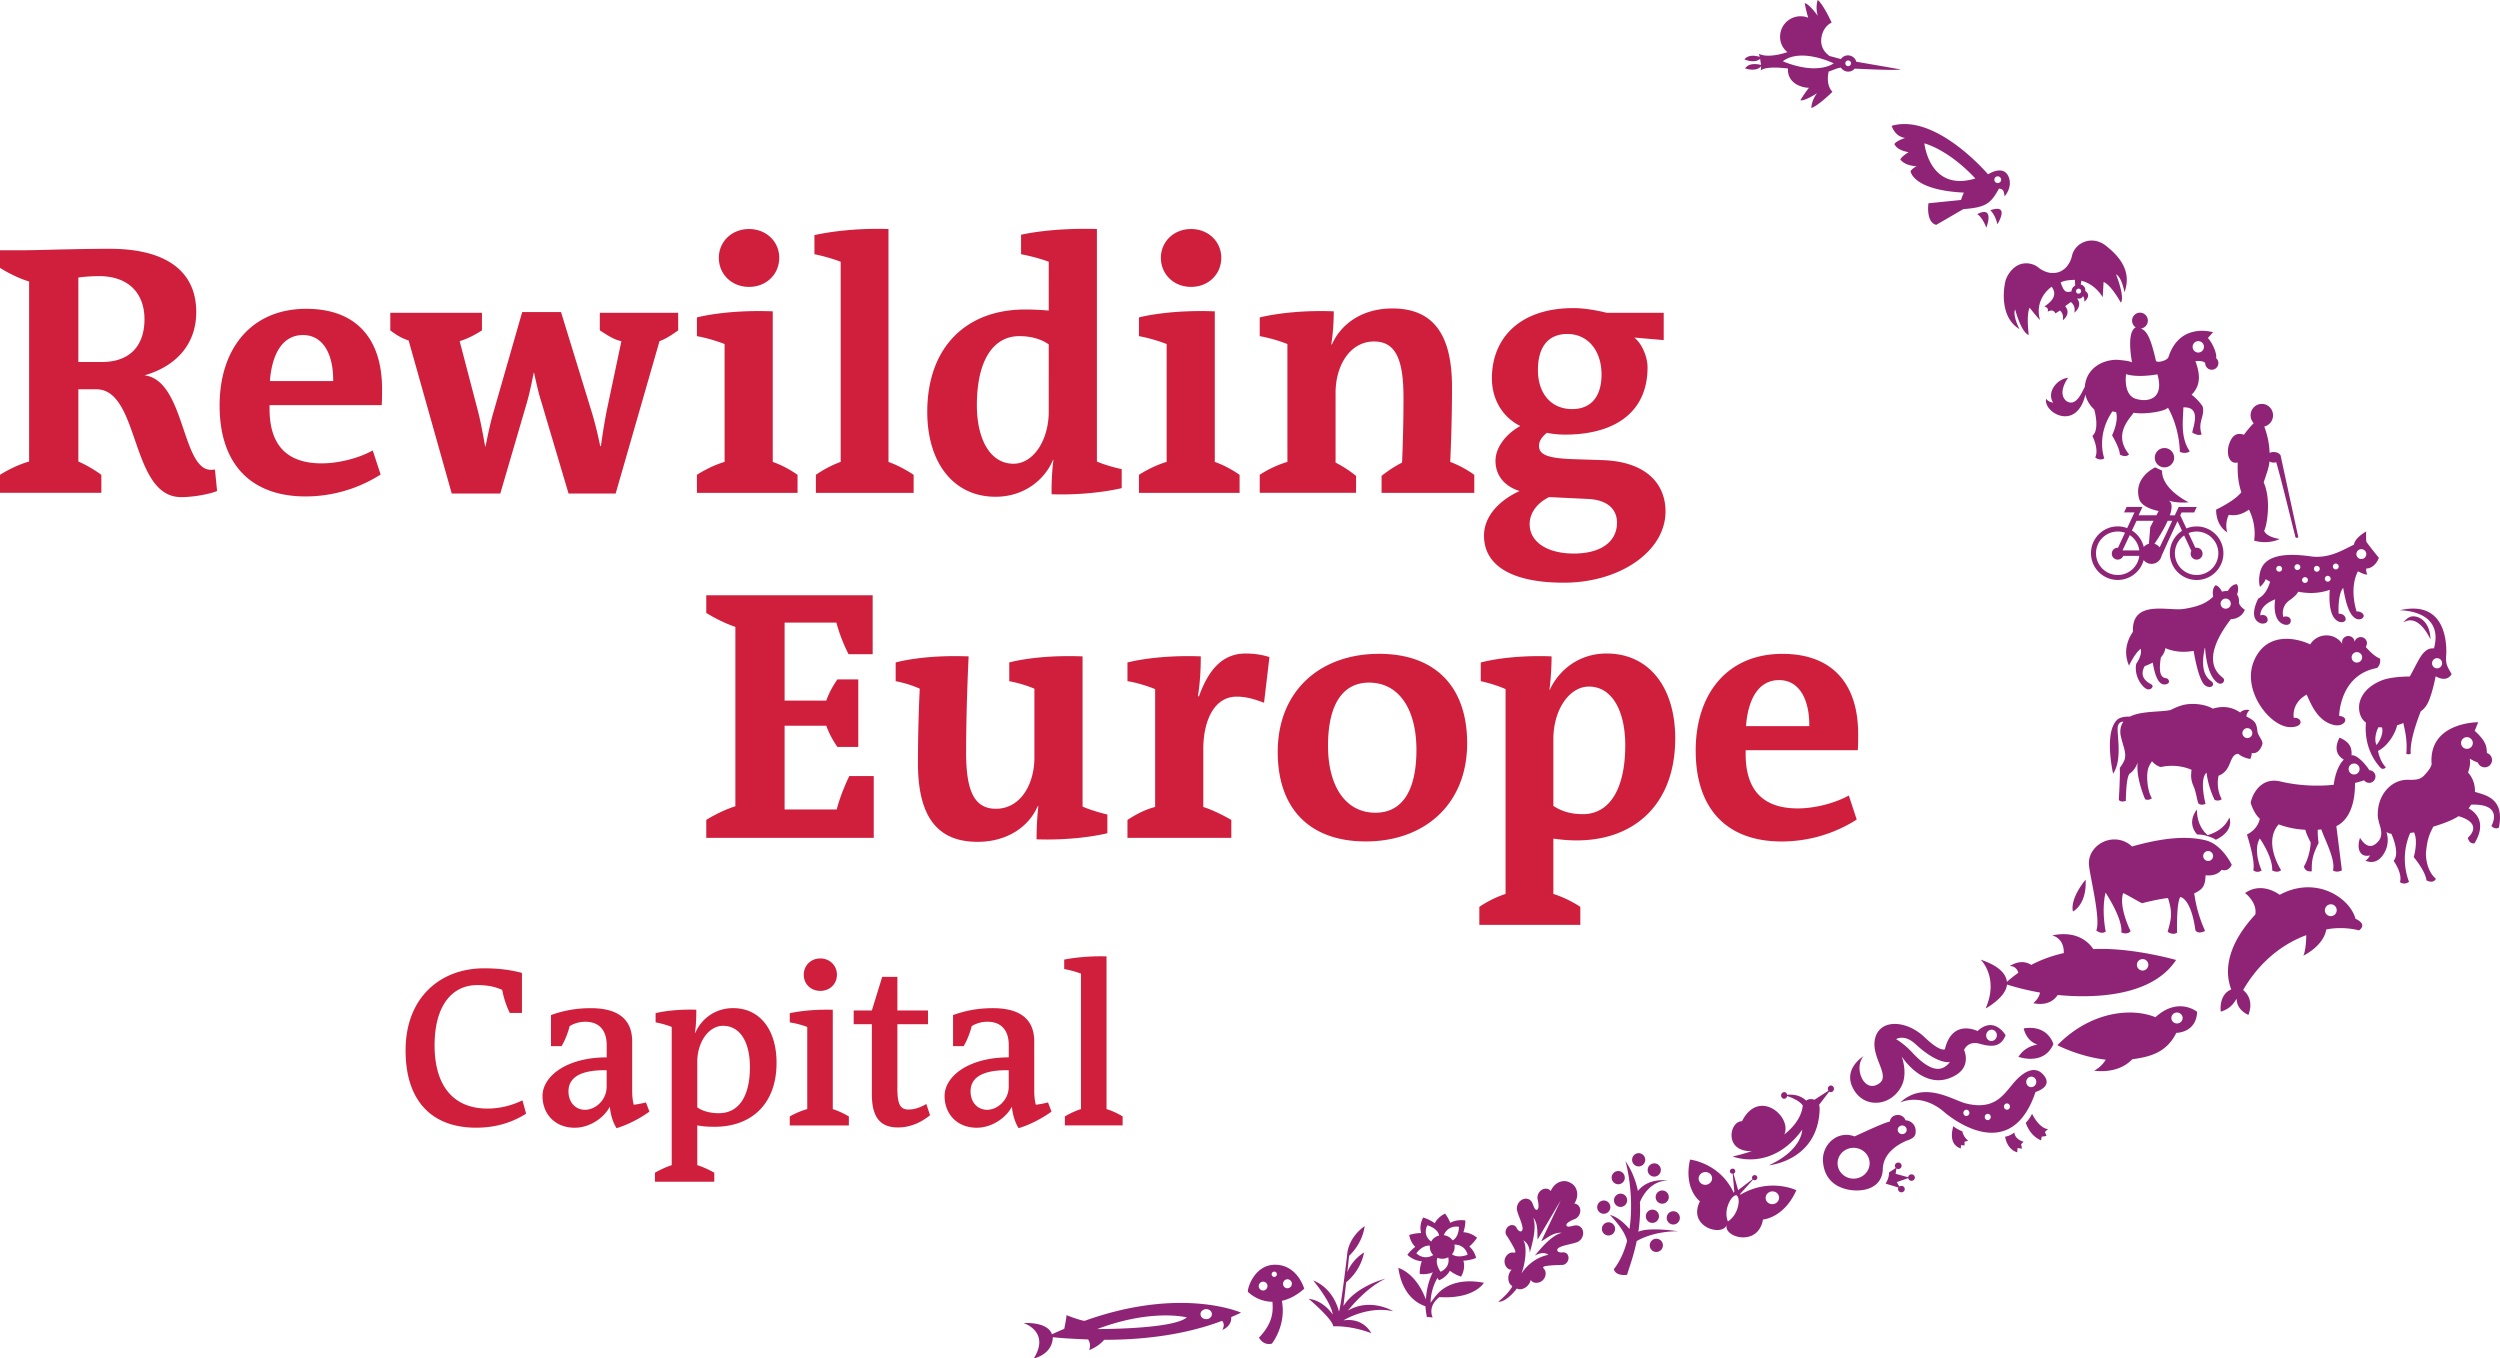
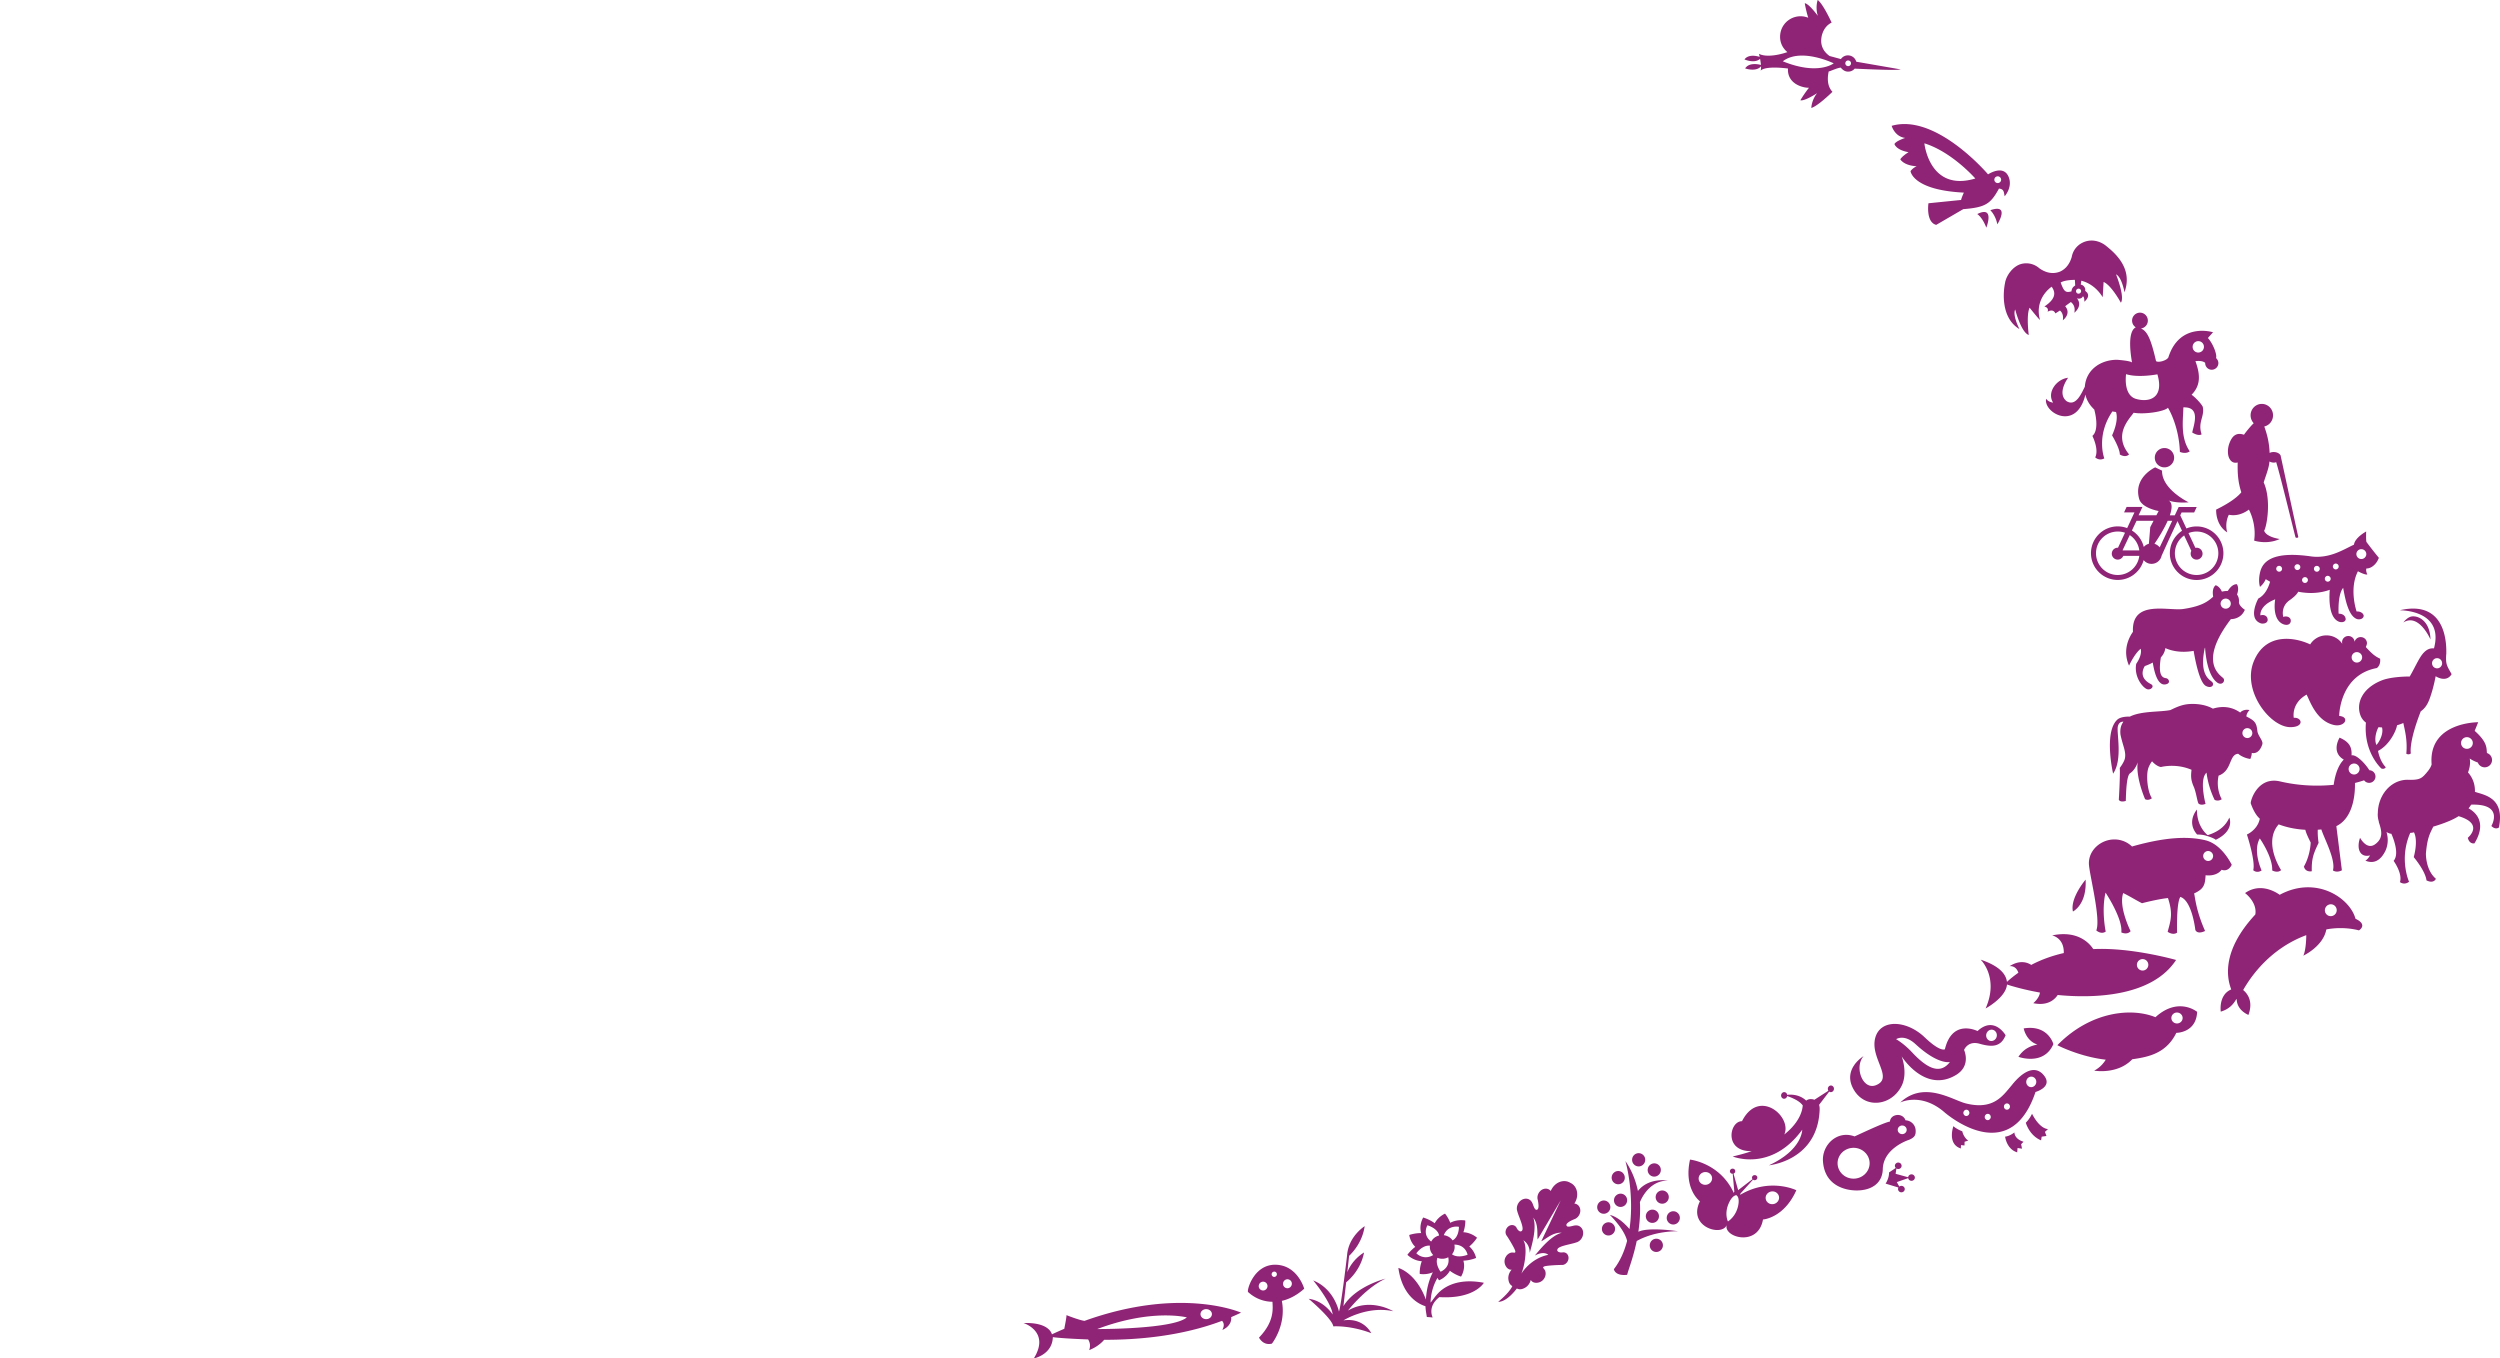
<svg xmlns="http://www.w3.org/2000/svg" viewBox="0 0 626.01 340.16">
-   <path d="M54.36 122.95c-1.44.63-5.49 1.53-9 1.53-12.78 0-10.26-27-21.24-27h-4.5v18.09c3.15 1.35 5.76 3.33 5.76 3.33v4.5H0v-4.5s3.42-2.25 7.29-3.33V70.49C3.42 69.32 0 67.07 0 67.07v-4.41h6.66c2.25 0 12.33-.36 20.88-.36 13.5 0 21.6 5.22 21.6 15.84 0 8.28-5.31 13.68-12.96 15.84 10.17 1.26 9.27 23.67 16.65 23.67.45 0 .99-.09.99-.09l.54 5.39zM24.75 69.14c-1.62 0-4.14.18-5.13.36v21.15h5.85c7.38 0 10.71-4.41 10.71-10.71 0-6.21-3.69-10.8-11.43-10.8zm70.83 32.31H67.5v.99c0 9.36 4.68 13.59 13.05 13.59 4.32 0 9.45-1.35 12.78-3.24l1.98 6.03a35.009 35.009 0 0 1-18.81 5.49c-13.32 0-21.51-7.74-21.51-22.77 0-14.31 8.01-24.21 21.69-24.21 12.78 0 18.99 7.74 18.99 20.07 0 1.26 0 2.88-.09 4.05zM75.87 83.9c-5.4 0-7.83 5.22-8.28 11.52h15.84c.09-6.39-2.34-11.52-7.56-11.52zm93.95-1.17c-1.53 1.08-2.97 2.07-4.68 2.7l-10.98 38.16h-11.79l-6.84-23.04c-.72-2.25-1.26-4.77-1.8-7.2h-.09c-.45 2.25-.99 4.95-1.71 7.47l-6.66 22.77h-12.15l-10.8-38.34c-1.71-.54-3.06-1.35-4.59-2.52v-4.41h22.95v4.41c-1.53.99-3.51 2.07-5.58 2.7l4.59 17.55c.63 2.43 1.17 5.4 1.8 8.82h.09c.63-3.15 1.26-6.21 2.16-9.18l7.02-24.48h9.72l7.38 24.03c.99 3.15 1.8 6.39 2.43 9.54h.18c.45-3.24.9-6.03 1.44-8.82l3.69-17.46c-1.89-.36-3.69-1.62-5.4-2.7v-4.41h19.62v4.41zm4.69 40.67v-4.5s3.24-2.16 6.93-3.24V86.15s-3.06-1.26-6.93-1.98v-4.68s7.11-1.98 18.99-1.53v37.71c3.42 1.17 6.21 3.24 6.21 3.24v4.5h-25.2zm13.05-51.56c-4.32 0-7.56-3.15-7.56-7.29 0-4.05 3.24-7.2 7.56-7.2 4.32 0 7.56 3.15 7.56 7.2 0 4.14-3.24 7.29-7.56 7.29zm16.74 51.56v-4.5s2.7-1.98 6.21-3.24V65.54s-2.7-1.08-6.57-1.89v-4.77s7.65-1.89 18.54-1.53v58.32c3.51 1.26 6.3 3.24 6.3 3.24v4.5H204.3zm76.58-1.17s-7.47 1.89-17.55 1.53c-.09-4.95.45-8.55.45-8.55l-.09-.09c-2.07 5.04-7.29 9.27-14.4 9.27-10.62 0-17.1-8.64-17.1-21.24 0-16.29 9.81-25.65 24.48-25.65 3.15 0 5.94.27 5.94.27V65.54s-2.79-1.08-6.93-1.89v-4.86s7.2-1.8 18.99-1.44v58.23s2.7 1.17 6.21 1.89v4.76zm-18.27-35.99c-1.8-1.26-4.23-2.07-7.38-2.07-6.48 0-10.62 6.03-10.62 17.28 0 8.55 3.33 14.67 9.18 14.67 4.86 0 8.82-5.67 8.82-13.14V86.24zm22.59 37.16v-4.5s3.24-2.16 6.93-3.24V86.15s-3.06-1.26-6.93-1.98v-4.68s7.11-1.98 18.99-1.53v37.71c3.42 1.17 6.21 3.24 6.21 3.24v4.5h-25.2zm13.05-51.56c-4.32 0-7.56-3.15-7.56-7.29 0-4.05 3.24-7.2 7.56-7.2s7.56 3.15 7.56 7.2c0 4.14-3.24 7.29-7.56 7.29zm47.7 51.56v-4.23s2.25-1.89 5.13-3.33c0 0 .36-7.47.36-16.2 0-9.36-1.8-14.13-7.38-14.13-6.03 0-9.63 6.03-9.63 12.87v17.46c2.88 1.44 5.13 3.33 5.13 3.33v4.23h-24.12v-4.5s2.97-2.07 6.93-3.24V86.15s-2.97-1.26-6.93-1.98v-4.68s7.38-1.98 18.54-1.53c0 4.77-.63 8.28-.63 8.28h.18c2.07-4.77 7.2-9 15.12-9 10.17 0 14.94 6.39 14.94 19.71 0 9.9-.45 18.72-.45 18.72 3.42 1.26 6.03 3.24 6.03 3.24v4.5h-23.22zm63.27-38.87c1.89 1.44 3.33 4.77 3.33 7.47 0 11.16-8.1 16.83-20.7 16.83-1.44 0-3.24-.18-4.5-.45-1.26.99-1.98 2.07-1.98 3.24 0 2.07 1.8 3.06 7.83 3.33l8.1.27c10.62.36 15.75 5.67 15.75 12.87 0 9.9-11.34 17.82-25.47 17.82-12.78 0-19.98-4.14-19.98-11.79 0-4.95 3.96-8.91 8.91-11.16-3.96-1.26-6.03-4.05-6.03-7.56s2.79-6.84 6.21-8.73c-4.05-1.98-7.11-6.21-7.11-11.97 0-9.9 6.84-17.55 20.43-17.55 3.87 0 8.28 1.17 8.28 1.17h14.31v6.84l-7.38-.63zm-11.79 40.4l-7.47-.36c-1.53-.09-2.07-.09-2.07-.09-2.97 1.44-4.86 3.96-4.86 6.75 0 4.5 4.41 7.38 11.07 7.38s10.8-2.88 10.8-7.74c0-3.33-2.34-5.76-7.47-5.94zm-4.95-41.3c-5.22 0-7.38 3.78-7.38 9 0 6.03 3.42 9.81 8.55 9.81 5.13 0 7.38-3.6 7.38-8.64 0-6.12-3.51-10.17-8.55-10.17zM176.85 209.81v-4.5s3.33-2.16 7.29-3.42v-44.91c-3.96-1.35-7.29-3.51-7.29-3.51v-4.41h41.67v14.76h-6.03s-1.89-3.51-3.06-7.92h-12.96v19.53h10.44c.99-2.88 2.79-5.31 2.79-5.31h5.22v16.92h-5.22s-1.8-2.43-2.79-5.31h-10.44v20.97h13.05c1.08-4.23 3.15-8.37 3.15-8.37h6.12v15.48h-41.94zm100.44-1.17s-7.2 1.89-17.73 1.53c0-4.86.45-8.28.45-8.28h-.18c-2.25 5.22-7.74 8.91-15.03 8.91-10.17 0-14.94-6.39-14.94-19.71 0-10.26.45-18.63.45-18.63s-2.34-1.17-6.03-1.89v-4.68s6.66-1.98 18.27-1.53c0 0-.63 12.33-.63 24.12 0 9.27 1.89 14.04 7.47 14.04 6.03 0 9.63-5.94 9.63-12.87v-17.19s-2.52-1.17-6.3-1.89v-4.68s6.66-1.98 18.36-1.53v37.62s2.43 1.08 6.21 1.98v4.68zm39.23-32.67c-2.16-.81-4.32-1.53-6.84-1.53-5.76 0-8.37 6.21-8.37 13.14v14.49c2.52.81 4.95 2.07 7.02 3.24v4.5h-26.01v-4.5c2.07-1.35 4.41-2.61 6.93-3.24v-29.52c-2.07-.81-4.59-1.62-6.93-1.98v-4.68c4.95-1.26 12.24-1.8 18.36-1.53 0 3.33-.18 6.57-.72 9.99h.27c2.43-6.75 5.94-10.71 11.7-10.71 2.25 0 4.32.36 5.94.9l-1.35 11.43zM342 210.7c-13.86 0-22.05-8.01-22.05-22.41 0-15.39 10.71-24.57 25.38-24.57 13.86 0 22.05 8.01 22.05 22.41-.01 15.4-10.81 24.57-25.38 24.57zm.8-39.77c-6.3 0-10.26 5.04-10.26 15.84 0 9.99 4.32 16.74 11.88 16.74 6.39 0 10.26-5.04 10.26-15.75 0-10.08-4.31-16.83-11.88-16.83zm52.02 39.51c-2.25 0-3.87-.18-5.85-.45v13.86c3.78 1.17 6.75 3.24 6.75 3.24v4.5h-25.29v-4.5s2.88-2.07 6.57-3.24v-51.3s-2.52-1.17-6.21-1.98v-4.68c4.77-1.26 11.79-1.8 17.73-1.53 0 2.43-.18 5.76-.54 8.37h.09c2.43-5.22 7.56-9.09 14.22-9.09 10.71 0 17.19 8.55 17.19 21.24 0 16.56-10.26 25.56-24.66 25.56zm3.06-38.52c-4.95 0-8.91 5.85-8.91 13.14v16.74c1.89 1.26 4.23 2.07 7.38 2.07 6.48 0 10.62-5.94 10.62-17.28 0-8.46-3.24-14.67-9.09-14.67zm67.32 15.93h-28.08v.99c0 9.36 4.68 13.59 13.05 13.59 4.32 0 9.45-1.35 12.78-3.24l1.98 6.03a35.009 35.009 0 0 1-18.81 5.49c-13.32 0-21.51-7.74-21.51-22.77 0-14.31 8.01-24.21 21.69-24.21 12.78 0 18.99 7.74 18.99 20.07 0 1.26 0 2.88-.09 4.05zm-19.71-17.55c-5.4 0-7.83 5.22-8.28 11.52h15.84c.09-6.39-2.34-11.52-7.56-11.52zM131.74 278.87c-3.17 2.01-7.26 3.51-12.5 3.51-11.17 0-17.68-6.74-17.68-19.35 0-13.36 8.81-20.56 19.64-20.56 3.69 0 6.68.4 9.5 1.15v10.02h-3.05c-.86-1.73-1.55-3.86-1.9-5.76-1.73-.81-3.74-1.21-6.22-1.21-6.51 0-10.71 5.36-10.71 15.09s4.38 15.83 13.25 15.83c3.17 0 6.22-.81 8.75-2.07l.92 3.35zm30.88-.52s-3.63 2.76-8.23 4.15c-1.5-2.36-1.67-5.3-1.67-5.3h-.06c-1.61 2.94-5.18 5.19-8.75 5.19-4.9 0-8.06-3.4-8.06-7.95 0-4.95 6.05-9.67 16.07-9.67v-3.05c0-3.57-1.73-5.87-5.36-5.87-2.36 0-3.92 1.1-3.92 1.1-.75 2.99-2.02 5.01-2.02 5.01h-2.65v-7.78c2.88-1.04 6.05-1.73 9.96-1.73 6.68 0 10.37 2.65 10.37 8.35v12.33c0 2.36.4 3.51.4 3.51s1.38-.17 3.05-.58l.87 2.29zm-10.71-10.36c-7.66-.12-9.56 2.53-9.56 5.3 0 2.71 1.73 4.61 4.15 4.61 2.53 0 5.41-2.36 5.41-5.82v-4.09zm27.07 14.16c-1.67 0-2.88-.06-4.38-.35v9.96c2.36.75 4.26 1.9 4.26 1.9v2.25H164v-2.25s1.9-1.15 4.2-1.9v-34.61s-1.61-.69-4.03-1.15v-2.3c2.71-.69 6.85-.98 10.19-.86 0 1.73-.06 4.2-.35 5.7l.12.06c1.44-3.4 4.89-6.16 9.44-6.16 6.74 0 10.88 5.47 10.88 13.65.02 10.65-6.6 16.06-15.47 16.06zm2.07-25.28c-3.57 0-6.45 4.03-6.45 9.04v11.4c1.38.92 3.17 1.44 5.41 1.44 4.84 0 7.77-3.97 7.77-11.58.01-6.04-2.35-10.3-6.73-10.3zm16.71 24.94v-2.25s2.07-1.21 4.38-1.84v-20.56s-1.84-.75-4.38-1.15v-2.3s4.32-1.04 10.77-.86v24.88c2.19.69 4.03 1.84 4.03 1.84v2.25h-14.8zm7.66-33.69c-2.42 0-4.15-1.73-4.15-4.03S203 240 205.42 240c2.36 0 4.15 1.78 4.15 4.09s-1.79 4.03-4.15 4.03zm27.47 31.15c-2.3 1.84-5.01 3.05-8.01 3.05-4.32 0-6.56-2.36-6.56-8.29v-17.56h-4.55v-3.45h4.55l2.59-8.41h3.8v8.41h7.66v3.45h-7.66v16.12c0 3.86.69 5.24 2.76 5.24 1.5 0 2.88-.46 4.49-1.38l.93 2.82zm30.41-.92s-3.63 2.76-8.23 4.15c-1.5-2.36-1.67-5.3-1.67-5.3h-.06c-1.61 2.94-5.18 5.19-8.75 5.19-4.9 0-8.06-3.4-8.06-7.95 0-4.95 6.05-9.67 16.07-9.67v-3.05c0-3.57-1.73-5.87-5.36-5.87-2.36 0-3.92 1.1-3.92 1.1-.75 2.99-2.02 5.01-2.02 5.01h-2.65v-7.78c2.88-1.04 6.05-1.73 9.96-1.73 6.68 0 10.37 2.65 10.37 8.35v12.33c0 2.36.4 3.51.4 3.51s1.38-.17 3.05-.58l.87 2.29zm-10.71-10.36c-7.66-.12-9.56 2.53-9.56 5.3 0 2.71 1.73 4.61 4.15 4.61 2.53 0 5.41-2.36 5.41-5.82v-4.09zm14.06 13.82v-2.25s1.84-1.15 4.03-1.84V243.8s-1.73-.69-4.2-1.15v-2.36s4.49-.98 10.6-.81v38.24c2.25.69 4.03 1.84 4.03 1.84v2.25h-14.46z" fill="#D01F3C" />
  <path fill="#8F2476" d="M562.75 184.81c-.68 0-1.24-.55-1.24-1.24s.55-1.24 1.24-1.24 1.24.56 1.24 1.24c0 .69-.55 1.24-1.24 1.24m2.51-1.76c-.23-2.22-.77-2.61-2.75-3.64-.02-.43.31-1.17.78-1.58-.65-.24-1.8-.06-2.33.6-2.1-1.51-4.52-1.7-6.84-.98-.96-.54-2.69-1.21-5.21-1.18-2.21 0-3.71.7-5.43 1.53-2.5.53-7.29.18-10.17 1.65-.46-.04-2.3-.01-3.12.75-3.45 3.16-1.06 13.52-1.06 13.52 2.46-3.55.82-10.26 1.19-11.84.26-1.07.97-1.19 1.4-1.16-.6.79-.9 1.84-.74 3.24.61 2.94 1.47 4.24 1.09 6.04-.3 1.05-1.27 2.29-1.27 2.29.13 1.88-.24 7.98-.24 7.98.45.76 1.75.28 1.75.28.06-2.14.18-6.26 1.04-6.89 1.46-1 1.92-2.76 1.94-2.76-.52 3.83 1.85 9.22 1.85 9.22.87.46 1.7-.23 1.7-.23-1.22-1.96-1.49-6.15-.81-7.77.45-1.06.86-1.48.86-1.48 1.19 1.33 2.22 1.43 2.22 1.43 1.04-.26 4.27-.77 7.66.69-.19 1.62-.19 2.6.61 4.37.56 1.41.8 3.42 1.12 4.06 0 0 .54.62 1.78.1 0 0-1.64-6.08.24-7.81.41 3.09 1.34 5.38 2.02 6.8 0 0 .84.5 1.8-.15 0 0-1.54-2.52-.79-5.91 0 0 .79-.22 1.52-.95 1.66-1.62 1.46-4.39 3.39-4.52 1.28 1.1 3.02 1.3 3.02 1.3s.34-.63.38-1.51c1.57.34 2.36-1.28 2.62-2.12.33-.92-1.08-2.1-1.22-3.37m55.29-2.2s-12.51-.08-11.66 10.54c0 0-.08.73-1.24 2.08-1.11 1.29-1.59 1.87-4.37 1.8-.1 0-.19-.01-.29-.01-.04 0-.08-.01-.12-.01v.01h-.21c-4.12.14-7.17 3.92-7.24 8.31-.07.76.04 1.5.27 2.2-.02 0-.02.01-.05 0 .66 2.06 1.34 4.01-.9 5.64-2.11 1.54-3.77-1.62-3.77-1.62-.97 2.82.04 5.02 2.5 4.41-.61 1.08-1.17 1.3-1.17 1.3 1.99.87 3.85.11 5.11-2.65.61-1.51.63-3.04.18-4.51.38.23.78.4 1.22.44.83 1.88 1.91 5.26.56 6.78 0 0 2.29 3.13 1.59 5.32 0 0 1.03.86 2.28-.08 0 0-2.58-5.7.3-12.25.11 0 .38.01.93-.14 1.12 2.25-.06 6.21-.06 6.21 3.18 3.92 3.18 5.82 3.18 5.82 1.86.94 2.37-.39 2.37-.39-2.62-2.23-2.5-6.33-2.5-6.33.34-4.01 1.03-5.03 1.84-6.73 2.06-.61 4.69-1.53 6.34-2.62 6.56 1.96 2.31 5.41 2.31 5.41.39 1.69 1.66 1.4 1.66 1.4 3.39-5.53-.13-8.05-1.48-8.77.25-.28.46-.6.66-.92 8.39-.29 5.06 5.34 5.06 5.34 1.07 1.07 1.88.38 1.88.38 1.57-7.57-3.8-8.16-6-8.93.01-.18.01-.37 0-.55-.06-1.66-.7-3.16-1.73-4.3.32-.83.68-2.15.43-3.48 0 0 .92.61 2.03.99.27.72.97 1.23 1.79 1.2a1.834 1.834 0 0 0 .49-3.58c-.13-1.25.14-2.7-3.07-5.55l.88-2.16zM619.2 186c.03.81-.61 1.49-1.42 1.51-.81.03-1.49-.6-1.52-1.41-.03-.81.61-1.49 1.42-1.51.81-.03 1.49.61 1.52 1.41m-69.03 67.37s-4.68-3.89-10.44 1.34c-6.02-2.45-16.25-1.47-24.56 7.01 0 0 5.49 2.87 12.12 3.63-.48.79-1.4 1.97-2.9 2.74 0 0 5.8 1.07 9.55-2.85 4.2-.58 8.53-1.54 11.02-6.61-.02 0 4.99.05 5.21-5.26m-3.63 1.54c0 .76-.63 1.37-1.41 1.37-.78 0-1.41-.61-1.41-1.37 0-.75.63-1.37 1.41-1.37.78.01 1.41.62 1.41 1.37m-32.37 6.55s-.02 0-.04-.01c.01 0 .03-.01.04-.01 0 0-1.27-4.92-7.43-3.92 0 0 .57 3.13 3.44 4.03-1.75.36-3.4 1.05-4.76 3.08 0 0 6.33 2.36 8.75-3.17m75.65-31.4c-1.35-5.14-9.79-10.94-18.97-6-1.37-.96-5.04-2.98-8.68-.43 0 0 3.09 2.27 2.57 5.37-7.98 8.6-7.39 15.22-6.03 18.76-3.25 1.38-2.62 5.56-2.62 5.56 2.08-.6 3.24-1.92 3.89-3.16.04.05.07.1.1.14.13 2.78 2.94 3.84 2.94 3.84 1.25-3.43-.26-5.36-1.32-6.23 2.14-3.77 7.01-10.47 15.8-13.74 0 .43-.04 3.62-.73 5.13 0 0 4.97-2.31 5.75-6.56 1.61-.33 4.77-.64 8.17.23.02 0 2.34-1.4-.87-2.91m-4.84-1.5c-.35.74-1.24 1.06-1.98.71a1.475 1.475 0 0 1-.69-1.98c.35-.74 1.24-1.06 1.98-.71.73.35 1.04 1.24.69 1.98m-40.08 11.82s-11.17-3.2-20.73-2.72c-.91-1.41-3.83-4.78-10.31-3.43 0 0 3.03.57 2.92 4.42-2.75.63-5.51 1.58-8.15 2.97-.8-.53-2.73-1.4-5.43.32 0 0 1.58-.29 2.21 1.64-.98.69-1.94 1.45-2.86 2.28-.23-1.79-1.62-3.88-6.59-5.56 0 0 4.67 4.43 1.25 12.22 0 0 5.08-2.72 5.35-5.99 1.2.39 4.26 1.31 8.25 2.01-.16 1.45-1.67 2.66-1.67 2.66 3.89.82 5.56-1.2 6.12-2.05 8.98.88 23.61.47 29.64-8.77m-6.95 1.22a1.43 1.43 0 1 1-2.86 0c0-.79.64-1.44 1.43-1.44.79 0 1.43.64 1.43 1.44M527.63 61.78c-1.78-1.56-4.12-2.02-6.16-1.01a4.93 4.93 0 0 0-2.7 3.58c-.67 2.29-1.98 3.23-2.92 3.66-.82.32-2.74.9-5.2-.84-1.13-1-2.72-1.47-4.33-1.12-2.22.48-3.96 2.96-4.24 4.76-.54 2.54-.97 8.86 3.6 11.6 0 0-1.79-3.43-1.07-4.91 0 0 1.47 5.74 3.4 6.38 0 0-.67-5.07.22-6.82 0 0 2.69 3.38 2.58 3-.97-3.46.49-6.47 2.93-8.27 1.03 1.4 1.12 3.03-1.83 4.97 0 0 1.22.17.82 1.31 0 0 1.36-.92 1.96.41l1.12-.72c.29.19.99.94.73 2.44 0 0 2.22-1.58.59-3.53.77-.56.94-.72 1.44-1.04.41.36 1.18 1.07.85 2.68 0 0 2.24-1.68.64-3.64.39.24 1.32.12 1.51-.49.31.23.37.7.36 1.37 0 0 1.97-1.51.22-2.7.01-.06.01-.11.02-.17.03-.7-.46-1.3-1.14-1.42l.15-.97c2 .52 3.92 1.83 5.35 4.13l.22-3.81c1.91.75 4.33 5.19 4.33 5.19 1.05-1.51-1.22-7.1-1.22-7.1 1.48.71 2.12 4.49 2.12 4.49 1.84-5.08-1.03-8.75-4.35-11.41m-8.07 8.3l.08 1.42c-.48.26-.88.73-.93 1.46-1.5.41-1.88.04-2.71-2.21.01-.01.87-.65 3.56-.67m1.55 2.69c.07.34-.15.67-.5.75a.623.623 0 0 1-.75-.48c-.07-.34.15-.67.49-.75.35-.07.69.14.76.48m74.57 66.91s-1.54-1.85-3.11-3.97c-.15-.51-.07-2.62-.07-2.62s-2.8 1.49-3.06 3.3c-2.59 1.19-5.94 3.46-10.51 2.97-6.88-1.01-11.85-.29-12.93 3.7-.31 1.13-.47 2.66-.09 3.89 0 0 .92-.67 1.44-1.92.32.19.68.41 1.09.64-.4 1.42-1.25 3.32-2.95 4.21 0 0-2.71 4.91.51 6.16.26.18 1.74.26 1.84-.78-.02-1.13-1.02-1.44-1.82-1.16 0 0-.41-2.42 3.71-4.03 0 0-.85 4.43 1.52 5.98.81.53 2.1.71 2.36-.41.17-1.12-1.05-1.49-1.86-1.16 0 0-.77-2.51 1.55-4.16 1.17-.83 1.85-1.49 2.18-2.15 2.47.48 5.2.49 7.9-.48-.2 2.65-.15 7.08 2.35 8 .69.25 1.6.06 1.64-.64-.12-1.48-1.77-1.38-1.77-1.38s-.3-4.76 1.14-6.47c.57 3.17 1.36 7 3.41 7.8.79.25 1.71-.07 1.73-.83-.1-.72-1.04-1.14-1.77-1.04 0 0-1.97-5.63.33-10.08 0 0 1.64.92 2.35.81 0 0-.45-.88-.23-1.51 1.15.04 2.52-1.01 3.12-2.67m-24.24 2.8a.72.72 0 0 1-.78.67.729.729 0 0 1-.68-.78c.03-.4.38-.71.78-.68.4.04.7.39.68.79m4.57-.42c-.03.4-.38.71-.78.68a.736.736 0 0 1-.68-.78c.03-.4.38-.7.78-.67.41.02.71.37.68.77m1.9 3.23c-.03.4-.38.71-.78.68a.736.736 0 0 1-.68-.78c.03-.4.38-.7.78-.67.4.02.71.37.68.77m2.97-2.81c-.03.4-.38.71-.78.68a.736.736 0 0 1-.68-.78c.03-.41.38-.71.78-.68.41.04.71.39.68.78m2.73 2.5c-.03.4-.38.7-.78.67a.736.736 0 0 1-.68-.78c.03-.4.38-.71.78-.68.41.04.71.39.68.79m2.01-3.08c-.03.4-.38.7-.78.68a.736.736 0 0 1-.68-.78c.03-.4.38-.71.78-.68.4.03.7.38.68.78m6.91-3.06a1.243 1.243 0 0 1-2.48-.17c.05-.68.64-1.2 1.33-1.15.68.04 1.2.64 1.15 1.32m11.42 15.52c-1.17.15-2.14 1.51-2.14 1.51 3.91-2.44 6.79 4.25 6.79 4.25-.11-4.55-2.92-5.98-4.65-5.76m8.61 9.41c.01-1.18.66-13.83-11.69-10.95 0 0 11.22-.21 8.61 9.53-.95-.05-1.59.2-2.26.79-1.32 1.15-2.23 3.54-3.81 6.26-1.76 0-4.98.18-6.97.96-5.03 1.98-6.56 5.87-5.31 8.92.28.67.73 1.23 1.31 1.66-.64 7.48 3.85 11.48 3.85 11.48.77.33 1.12-.3 1.12-.3-1.54-1.57-1.94-4.09-1.94-4.09 2.83-1.42 4.55-5.03 4.76-6.42.58-.17 1-.31 1.58-.57.26 1.44 1.09 4.13.74 7.69 0 0 .59.4 1.14-.08 0 0-.64-2.51 2.48-10.53 1.48-1.01 2.08-2.63 2.52-4.02.73-2.14 1.21-4.77 1.21-4.77s2.63 1.77 4-.52c-1.15-2.06-1.54-2.43-1.35-4.97v-.07m-17.48 22.78c-.68-1.57.09-3.76.53-4.46.28.03.57.05.87.06.43 1.63-.69 3.66-1.4 4.4m16.45-20.47c0 .71-.56 1.28-1.26 1.28s-1.26-.57-1.26-1.28c0-.7.56-1.27 1.26-1.27.69-.01 1.26.56 1.26 1.27m-53.29 38.65c-1.23 2.88-3.96 3.95-5.43 4.4-.99-.85-2.7-2.83-2.67-6.41 0 0-2.74 3.04.03 6.24 1.08.04 1.45.08 2.24.29 0 0-.01.01-.02.01.96.25 2.14.72 2.46 1.03 4.87-2.34 3.39-5.56 3.39-5.56m-6.01 5.67c-4.19-.99-9.73-.87-18.29 1.55l-.03.05a6.337 6.337 0 0 0-4.32-1.8c-3.53-.06-6.74 2.77-6.5 6.31.19 2.76 3.01 13.63 1.84 16.47 0 0 1.2 1.11 2.36.29 0 0-1.12-5.25-.04-9.75 0 0 4.34 6.48 3.95 9.96 0 0 1.46.72 2.32-.31 0 0-3.07-6.12-1.85-9.54 1.55.74 3.04 1.69 4.7 2.54 3.96-1.01 6.13-1.27 6.51-1.29 1.27 3.88.73 5.47-.08 8.44 0 0 1.29.97 2.36.22 0 0-.22-7.43.82-8.95 2.95.93 3.75 8.27 3.75 8.27.59 1.25 2.44.26 2.44.26-2.35-5.3-2.48-8.5-2.75-9.4 2.54-1.15 2.75-2.29 2.88-4.55 1 .11 2.88.09 4.02-1.38 0 0 1.56.73 2.53-1.24-.02 0-2.4-5.16-6.62-6.15m.73 2.7c.68.02 1.23.58 1.22 1.27-.01.69-.57 1.24-1.26 1.22-.68-.01-1.23-.58-1.22-1.27.01-.68.57-1.23 1.26-1.22m-30.71 7.17s-3.94 4.62-3.17 7.97c0 0 3.52-1.69 3.17-7.97m62.79-13.4c4.58-2.23 4.71-8.95 4.66-10.81.8-.2 1.59-.43 2.29-.67.29.39.75.64 1.27.64.87 0 1.58-.71 1.58-1.58 0-.86-.68-1.56-1.53-1.58-1.05-1.69-3.22-3.97-4.46-3.73.08-1.84-.32-3.26-2.99-4.43 0 0-2.27 3.59 1.05 5.5-1.77 1.74-2.36 4.97-2.53 6.31-3.52.35-8.26.36-13.42-.85-5.65-1.32-7.46 4.87-7.35 5.48 0 0 .84 2.65 2.26 3.84-.3 1.77-1.68 3.24-3.22 3.98 0 0 2.2 6.7 1.58 8.93 0 0 .87.87 2.1.07 0 0-2.29-4.92-.45-8.02 0 0 3.26 4.64 3.1 8.01 0 0 1.33.76 2.23-.08 0 0-4.59-6.92-.61-11.46 1.85.7 4.07 1.22 6.68 1.36.15.75.76 2.05 1.34 3.19-.2 3.64-1.7 6.01-1.7 6.01.39 1.55 1.97 1.18 1.97 1.18-.07-3.07.39-4.37 1.71-7.1-.21-1.34-.24-2.51-.21-3.29.29-.02.6-.04.9-.07.73 2.31 3.64 7.59 2.9 10.25 0 0 .87.7 2.24-.02m4.43-25.37c0 .76-.62 1.38-1.37 1.38-.76 0-1.37-.62-1.37-1.38 0-.76.61-1.37 1.37-1.37.75 0 1.37.61 1.37 1.37m-30.21-41.76s.17-1.1-.48-1.92c.22-.59.51-1.72-.03-2.58 0 0-1.12-.23-2.27 1.68a6.284 6.284 0 0 0-1.49.17c-.26-.59-.75-1.34-1.54-1.6 0 0-1.05.55-.64 2.87-1.18 1.03-2.6 2.35-7.47 3.07-3.77.56-13.02-2.43-12.62 5.72-.8 1.12-2.76 4.45-.98 8.47 0 0 1.35-3 2.92-4.22.44 1.66-1.12 3.76-1.12 3.76-.58 3.16 1.46 5.74 2.57 6.29.98.49 2.2-.66 1.07-1.23-3.41-1.73-1.53-4.42-1.49-4.5.77-.27 1.43-.56 1.99-.88.32 1.95 1.16 6.37 3.61 5.35.84-.35.35-1.29-.17-1.4-.77-.16-2.23-.19-1.41-5.24.85-.91 1.07-1.84 1.12-2.32 1.62.71 3.99 1.24 7.09.69.28 1.73 1.39 7.9 3.06 8.78 1.36.72 2.13-.17 1.67-.86-.44-.68-3.47-1.46-1.94-8.66.02-.01.05-.02.07-.03.11 1.75.63 6.86 2.97 8.65 1.22.94 2.12-.26 1.66-.95-.46-.7-6.72-3.68 1.83-14.88 0 0 2.47.13 3.5-2.33.01-.02-1.43-.88-1.48-1.9m-2.04.3c.03.7-.51 1.29-1.22 1.32-.71.03-1.3-.51-1.33-1.21-.03-.7.52-1.29 1.22-1.32.71-.03 1.3.51 1.33 1.21m37.39 13.84c-1.15-.55-1.84-1.01-3.58-2.92.1-.2.29-.7.29-.94 0-.86-.7-1.55-1.57-1.55-.74 0-1.37.51-1.53 1.2a1.56 1.56 0 0 0-1.57-1.47c-.87 0-1.57.69-1.57 1.55v.02c.01.14.03.27.06.39a4.751 4.751 0 0 0-3.97-2.12c-1.72 0-3.23.91-4.07 2.26-3.46-1.66-11.06-3.28-14.13 4.26-2.98 7.34 4.08 16.42 9.12 16.46 3.64.03 2.99-2.52.9-2.34 0 0-.73-3.6 3.22-5.81.9 1.81 2.47 6.5 6.67 7.57 2.89.74 4.29-1.98 1.48-2.23 0 0 .04-10.24 9.43-11.99 0 0 1.03-.66.82-2.34m-4.5-.34c0 .72-.59 1.31-1.32 1.31a1.31 1.31 0 1 1 0-2.62c.73.01 1.32.59 1.32 1.31M502.93 44.2c-1.35-3.06-5.11-.54-5.11-.54s-13.04-15.39-24.14-12.15c0 0 .73 2.68 3.38 3.03 0 0-2.28.74-2.68 1.52 0 0 .34 1.48 3.53 2.05 0 0-1.48.87-2.07 1.78 0 0 .83 1.56 4.11 1.74 0 0-.89.35-1.55 1.22 0 0 .48 4.75 13.36 5.38 0 0-.59 1.27-.69 1.84l-8.18.83s-.7 4.71 1.94 5.41l6.78-3.94c5.57-.44 6.83-1.3 8.94-5.15 1.31.14 1.19.88 1.42 1.93-.01.01 2.12-2.3.96-4.95m-8.3.5c-11.54 3.47-12.76-8.81-12.76-8.81 6.91 2.13 12.76 8.81 12.76 8.81m6.46.3c0 .46-.38.84-.85.84s-.85-.38-.85-.84.38-.85.85-.85.85.39.85.85m-5.98 8.6s1.27.75 2.27 3.41c0 0 2.23-5.63-2.27-3.41m3.27-.96s1.29 1.16 1.76 3.53c.01 0 3.34-5.28-1.76-3.53m-22.4-35.25s-6.38-1.11-11.17-1.94c-.19-.76-.83-1.39-1.68-1.55-.87-.16-1.71.22-2.15.89-.16-.03-1.99-.54-2.83-.76-.93-.64-2.4-2.05-2.07-4.5l-.04.01v-.02c.02 0 .03.01.04.01 0 0 .22-2.74 2.57-3.87 0 0-2.11-4.64-3.49-5.67 0 0-.65 1.81.03 3.98 0 0-2.18-3.04-3.27-3.16 0 0 .27 1.71.87 3.63-.31-.12-.63-.21-.96-.28-2.8-.52-5.49 1.31-6 4.09-.35 1.9.34 3.65 1.74 4.8-.26.1-4.71 1.65-7.12.43 0 0 .08.31.18.76-.86-.27-2.82-.68-3.81.64 0 0 2.5 1.12 3.91-.14.09.47.18 1.01.22 1.52-.72-.19-2.99-.64-3.96.87 0 0 2.7.97 3.98-.52.02.45-.01.85-.11 1.12 0 0 .61-1.33 6.86-.57-.18 2.57 1.64 4.24 4.25 4.73.34.06.67.09 1 .09-1.27 1.6-2.15 3.13-2.15 3.13 1.06.28 4.19-1.78 4.19-1.78-1.42 1.78-1.45 3.7-1.45 3.7 1.66-.46 5.29-4.04 5.29-4.04-1.79-1.89-.96-4.82-.95-5.09.33-.01 2.32-.99 3.07-.95.31.43.85.85 1.42.95.79.15 1.55-.15 2.02-.71 4.3.18 10.16.47 11.57.2m-16.81-1.53s-3.89 3.1-12.75-.51c4.55-3.49 12.75.51 12.75.51m4.32.12c-.07.38-.44.64-.83.57a.7.7 0 0 1-.57-.83c.07-.39.44-.64.83-.57.38.07.64.44.57.83m82.46 113.06h-.01l.34-.72h3.15l.64-1.37h-4.52l-.97 2.09h-1.24c.59-1.73.67-3.17-.31-3.71 0 0 1.76.72 5.02.45 0 0-6.79-3.26-6.66-7.93l-1.72-.82s-5.6 2.53-3.99 7.97c.71 2.25 4.85 2.96 4.85 2.96l-.56 1.07h-4.46l.97-2.09h-3.97l-.64 1.37h2.61l-1.83 3.93c-.73-.28-1.52-.43-2.35-.43-3.7 0-6.71 3-6.71 6.71 0 3.7 3 6.7 6.71 6.7 3.1 0 5.71-2.11 6.48-4.97.47.58 1.18.94 1.98.94 1.23 0 2.26-.86 2.51-2.02l1.86-4.12 2.13-4.56 1.13 2.42c-1.83 1.2-3.05 3.26-3.05 5.62 0 3.7 3 6.7 6.71 6.7 3.7 0 6.7-3 6.7-6.7s-3-6.71-6.7-6.71c-.91 0-1.77.18-2.56.51l-1.54-3.29zm.97 5.04l1.8 3.86c-.11.21-.17.45-.17.7 0 .83.67 1.49 1.49 1.49s1.49-.67 1.49-1.49a1.494 1.494 0 0 0-1.8-1.46l-1.72-3.69a5.446 5.446 0 0 1 7.47 5.05 5.44 5.44 0 1 1-10.88 0c.01-1.85.92-3.48 2.32-4.46m-14.81-.68l-1.75 3.75h-.07c-.83 0-1.49.67-1.49 1.49s.67 1.49 1.49 1.49c.63 0 1.16-.39 1.39-.94h4.01c-.33 2.7-2.62 4.79-5.4 4.79a5.44 5.44 0 0 1-5.44-5.44c0-3.01 2.43-5.44 5.44-5.44.64-.01 1.25.1 1.82.3m1.19.59a5.45 5.45 0 0 1 2.39 3.83h-4.14c-.02-.02-.03-.04-.04-.06l1.79-3.77zm5.96-3.58l-.83 1.59-.34 4.16c-.5.13-.95.42-1.28.8-.42-1.73-1.5-3.2-2.97-4.12l1.16-2.43h4.26zm4.67 0l-1.11 2.39-2.03 4.26c-.33-.42-.79-.74-1.31-.89 1.06-1.53 2.41-3.73 3.32-5.76h1.13zm.48-15.8c0-1.34-1.09-2.42-2.42-2.42-1.34 0-2.42 1.08-2.42 2.42s1.08 2.42 2.42 2.42c1.33 0 2.42-1.08 2.42-2.42m9.74-31.41s-8.37-2.64-11.19 6.31c-.41.75-2.41 1.37-3.08.92-1.31-5.72-2.25-7.56-3.79-8.17a1.986 1.986 0 0 0 1.73-2.17c-.1-1.1-1.07-1.9-2.15-1.79a1.992 1.992 0 0 0-1.78 2.17c.06.64.42 1.18.92 1.5-.55.26-2.22 1.39-.94 8.81-.32-.4-3.05-.64-3.76-.69-4 0-7.54 2.37-8.02 6.35-.02.14-.03.28-.04.41-.63 1.09-2.12 5.24-4.63 3.56-2.4-2.03.44-5.81.44-5.81-2.81.28-5.42 3.62-3.75 6.22-1.37-.2-1.75-.98-1.75-.98-.76 3.48 7.62 8.32 9.83-1.04.31 1.48 1.15 2.73 2.22 3.74.52 1.93 1.04 5.35-.47 6.61 0 0 1.71 3.36.71 5.37 0 0 .95.98 2.28.26 0 0-2.18-5.58 2.02-11.76.1.02.68.13.91.14.74 2.33-.99 5.85-.99 5.85 2.14 3.7 1.93 4.79 1.93 4.79 1.59.93 2.32-.03 2.32-.03-4.06-4.96.13-8.9 1.15-10.42 2.56.47 7.66-.25 8.59-1.25.93 1.52 2.81 5.65 2.99 11.06 1.63.63 2.47-.15 2.47-.15-2.44-3.54-1.63-8.02-1.6-11 4.43-.19 2.6 4.39 2.22 6.29 1.66 1.02 2.35.46 2.35.46-1.03-3.13.81-4.4.29-6.89-.26-.63-1.77-2.32-2.8-3.02 2.06-2.12 2.39-4.57.96-8.41 0 0 1.68-.28 2.45.42-.03.69.38 1.36 1.06 1.62.85.32 1.8-.11 2.13-.97.26-.67.04-1.4-.47-1.84.32-1.08-1.01-3.99-2.05-5.03l1.29-1.44zm-13.93 10.53c1.74 5.93-2 7.1-5.31 6.17-3.35-.94-2.53-6.21-2.53-6.21 3.08.98 7.84.04 7.84.04m11.65-7.02c.07.79-.49 1.49-1.28 1.56-.78.08-1.47-.5-1.54-1.28-.07-.79.5-1.49 1.28-1.56.77-.08 1.47.49 1.54 1.28m18.1 29.02c1.03 3.37 3.48 13.47 4.8 18.7.05.37.69.26.74.05-.16-.64-4.44-20.44-4.44-20.44-.26-.5-.94-.85-1.73-.85-.38 0-.73.08-1.02.22-.1-2.91-.76-4.99-1.33-6.61 1.25-.29 2.19-1.43 2.19-2.8 0-1.58-1.26-2.86-2.81-2.86s-2.81 1.28-2.81 2.86c0 .77.3 1.46.78 1.98-.61.55-1.84 2.03-2.43 2.87-.43-.08-1.78-.68-2.9.71 0 0-1.5 1.91-1.04 4.46 0 0 .38 2.27 2.36 1.79-.04 2.16-.03 4.64.91 7.46-.66.83-2.3 2.38-6.3 4.33 0 0-.26 3.77 2.77 5.71 0 0-.73-2.13.4-4.41 1.44.28 3.16.07 5.03-1.29.07.14 1.93 3.46 1.31 7.76 0 0 3.14 1.1 6.41-.4 0 0-3.31-.43-3.91-2.07.66-1.05 1.86-7.72-.11-12.1.55-1.77 1.34-3.65 1.44-5.24.31.15.98.44 1.69.17M310.76 328.69s-14.91-6.66-39.19 2.06c-1.36-.17-4.53-1.44-4.53-1.44.08.23-.33 2.37-.54 3.43-1.02.43-2.05.89-3.09 1.38-.21-.74-1.33-3.01-7.11-2.83 0 0 6.76 2.13 2.57 8.86 0 0 4.62-.89 4.77-5.32 1.49.2 4.53.41 8.84.57.44.77.64 1.52.26 2.67 0 0 2.26-.8 3.74-2.58 8.39.02 19.37-.9 29.52-4.75.34.34.74 1.04.07 2.28 0 0 2.41-.86 2.23-3.21a54.5 54.5 0 0 0 2.46-1.12m-13.57 1.19c-3.48 3.01-22.44 2.92-22.44 2.92 13.72-5.18 22.44-2.92 22.44-2.92m6.28-.82c0 .7-.64 1.26-1.43 1.26-.79 0-1.43-.56-1.43-1.26 0-.69.64-1.25 1.43-1.25.79 0 1.43.56 1.43 1.25m176.22-45.99a2.625 2.625 0 0 0-2.54-2.54c-.25-.78-1.01-1.34-1.9-1.34-.92 0-1.9.53-2.01 1.66-1.45.18-8.8 3.74-8.86 3.71-4.3-1.61-8.19 2.1-7.9 6.25.45 6.32 5.9 7.22 8.17 7.28 3.55.1 6.71-1.5 6.81-5.35.14-5.34 6.64-7.35 6.64-7.35 1.39-.61 1.63-1.19 1.59-2.32m-11.53 8.21c0 2.13-1.8 3.86-4.01 3.86s-4.01-1.73-4.01-3.86 1.79-3.86 4.01-3.86c2.21 0 4.01 1.73 4.01 3.86m9.28-8.37c0 .6-.5 1.08-1.12 1.08-.62 0-1.12-.48-1.12-1.08 0-.59.5-1.08 1.12-1.08.62 0 1.12.48 1.12 1.08m-5.28 13.47l3.22.98c-.07.12-.1.25-.1.39 0 .45.38.81.84.81.47 0 .84-.36.84-.81 0-.45-.38-.81-.84-.81-.2 0-.38.07-.53.18l-.62-1.12 2.85-.99c.07.38.41.67.83.67.46 0 .84-.36.84-.81 0-.45-.38-.81-.84-.81-.44 0-.8.32-.84.73l-3.14-.87.2-1.33c.13.08.29.14.46.14.46 0 .84-.36.84-.81 0-.45-.38-.81-.84-.81s-.84.36-.84.81c0 .21.08.4.22.54l-1.69 1.13c.04 1.52-.86 2.79-.86 2.79m40.68-13.66s-1.98.12-4.01-3.83c0 0-.57 1.29-1.56 2.24 0 0 .86 3.2 3.83 4.42l.14-.92 1.2-.18-.38-1.02.78-.71zm-1.32-13.76c-2.2-2.27-5.2-.49-7.81 2.84-2.21 2.58-4.54 6.27-11.53 4.48-3.28-.84-10.43-5.76-16.35-.2 0 0 5.29-2.71 11.24 2.58 2.25 1.85 16.58 12.8 22.63-5.22 0-.01 4.78-1.33 1.82-4.48m-18.38 9.78c-.05.43-.42.75-.83.71-.41-.04-.71-.43-.67-.86.05-.43.42-.75.83-.71.42.05.71.44.67.86m5.35 1.04c-.05.43-.42.75-.83.7-.41-.04-.71-.43-.67-.86.05-.43.42-.75.83-.7.42.03.71.42.67.86m4.81-2.61c-.04.43-.42.75-.83.7-.41-.04-.71-.43-.67-.86.04-.43.42-.75.83-.7.42.04.71.43.67.86m6.59-6.13c-.08.72-.7 1.25-1.39 1.18-.69-.08-1.19-.72-1.11-1.44.08-.72.7-1.25 1.39-1.18.69.08 1.19.72 1.11 1.44M489.14 282s-1.63 4.47 1.86 5.58l.04-.84.88.09.02-.93.91-.28s-1.12-.72-1.49-2.35c0 .01-1.31-.45-2.22-1.27m15.27 1.57s-1.12.93-2.32 1.05c0 0 .35 3.14 3.03 3.93l.08-1.08 1.12.16-.22-1.12.61-.62c0 .01-2.18-.52-2.3-2.32m-2.2-24.34s-2.83-4.94-7.03-1.05c0 0-6.32-3.22-8.17 4.56 0 0-1.1.8-5.06-2.99-4.64-4.43-11.33-4.64-12.44.38-1.11 5.02 4.75 9.86.2 11.62-3.26 1.26-5.47-4.53-3.06-7.29 0 0-5.55 3.3-2.39 8.51 2.93 4.84 9.52 3.88 11.94-1.13 1.57-3.23-.02-7.32-.02-7.32s5.83 9.34 13.61 4.66c3.88-2.33 2.02-6.27 2.02-6.27s.94-2.42 3.93-1.54c3 .85 5.28.86 6.47-2.14m-13.94 6.7c-2.35 3.06-5.47 1.88-9.48-2.42-2.12-2.27-4-3.29-4-3.29s2.02-1.39 4.87 1.24c5.7 5.26 8.61 4.47 8.61 4.47m11.02-5.43c-.66.37-1.46.12-1.8-.57-.34-.69-.07-1.55.58-1.92.66-.38 1.46-.12 1.8.57.34.69.08 1.55-.58 1.92m-63.55 38.7s.04-.14.06-.32l3.16-3.49c.14.11.32.16.51.13.37-.05.62-.38.57-.73-.05-.35-.39-.59-.76-.53-.37.05-.62.38-.57.73.02.11.06.2.12.28l-3.59 2.75-1.17-4.14c.1-.04.2-.09.27-.17.25-.26.24-.67-.03-.91a.696.696 0 0 0-.95.04c-.25.26-.24.67.03.91.14.12.32.17.49.16l.4 4.5c-.1.15-.14.29-.14.29-3.47-7.55-10.95-8.33-10.95-8.33-1.65 7.43 2.48 10.44 2.48 10.44-3.2 6.43 5.59 8.95 6.71 5.92-.9 3.09 7.85 5.64 9.08-1.36 0 0 5.24-.33 8.35-7.33.01 0-6.64-3.26-14.07 1.16m-7.48-3.04c-.64.66-1.7.7-2.38.11-.68-.59-.71-1.61-.08-2.26.64-.65 1.7-.7 2.38-.11.68.59.72 1.61.08 2.26m6.96 5.84c-.56 2.54-2.26 3.68-2.54 3.86-.01-.01-.96-1.95.21-4.56.77-1.73 1.55-1.99 1.88-2.02.16.08.92.57.45 2.72m6.92-1.82c-.13-.87.51-1.69 1.43-1.83.92-.14 1.77.46 1.9 1.33.13.87-.51 1.69-1.43 1.83-.92.14-1.77-.45-1.9-1.33m17.08-27.44c.06-.45-.24-.86-.66-.92-.42-.05-.8.28-.86.73-.02.21.03.41.13.58l-3.5 2.26c-.27-.11-.55-.17-.86-.17-.48-.01-.88.14-1.2.38-.5-.49-1.99-1.72-4.76-1.46-.06-.34-.31-.62-.65-.66-.42-.05-.8.28-.86.73-.06.45.24.86.66.92.4.05.77-.25.85-.67 1.1.37 3.16 1.19 3.92 2.39-.03.1-.05.22-.06.32-.06.52-.46 3.67-4.58 6.91 2.04-4.41-6.34-11.72-10.59-3.32-3.16-.05-4.62 7.68 2.45 7.49-1.42.49-3.02.94-4.78 1.34 0 0 9.64 3.98 17.41-6.7 0 0 .07 5.04-8.34 8.91 0 0 12.18-1.1 12.7-13.85.02-.51-.02-.93-.14-1.29l2.53-3.31c.1.07.21.12.33.13.42.04.8-.28.86-.74m-99.44 51.46c-.59.65-1.21 1.61-1.57 1.99.05-1.61.38-3.84 1.72-6.18l-.01-.04c.27.46.48.7.43.62-.01.01 1.76-.66 2.7-2.38 1.39 1.07 2.99 1.54 2.81 1.45-.01.01 1.2-1.83.57-3.98 1.81-.06 3.37-.74 3.18-.69 0 .01-.29-1.65-1.7-2.87 1.29-1.05 2.04-2.33 1.93-2.19.01.01-1.37-1.27-3.41-1.37.57-1.58.5-3.12.47-2.94.01 0-1.93-.41-3.75.58-.55-1.42-1.41-2.44-1.33-2.29.01 0-1.68.71-2.56 2.4-1.43-1.06-3.08-1.5-2.9-1.42.01-.01-1.11 1.79-.5 3.88-1.71 0-3.17.53-2.98.49 0-.01.18 1.66 1.51 2.97-1.3.96-2.09 2.13-1.97 1.99-.01-.01 1.41 1.48 3.6 1.6-.64 1.67-.52 3.38-.5 3.18-.01 0 1.61.31 3.27-.41-.55 1.05-1.56 3.41-1.74 6.83-2.53-6.79-6.9-7.92-6.9-7.92 1 7.1 5.18 9.09 6.79 9.59.02.85.19 1.75.34 2.7 0 0 .35.01 1.46.11 0 0-1.42-2.7 1.68-5.09 8.83.53 11.14-3.59 11.14-3.59-7.31-1.41-10.7 1.68-11.78 2.98m7.7-10.01c.19-.05-2.38 1.04-3.9-.11.15-.18.27-.38.38-.59.29-.6.35-1.24.22-1.83 2.86.02 3.3 2.54 3.3 2.53m-2.18-6.99c.02-.18.13 2.5-1.57 3.4-.31-.44-.74-.81-1.29-1.05-.3-.13-.6-.21-.91-.25 1.07-2.67 3.78-2.1 3.77-2.1m-2.66 7.63c.58 2.68-1.92 3.62-1.91 3.62.09.16-1.46-1.85-.79-3.48.91.37 1.9.29 2.7-.14m-2.29-5.45c-.83.21-1.57.74-1.98 1.52-2.35-1.79-.94-4.07-.95-4.07-.17-.08 2.61.68 2.93 2.55m-5.69 4.46c-.13.14 1.43-2.14 3.39-1.91-.1.86.21 1.72.83 2.34-2.43 1.46-4.23-.43-4.22-.43m65.94-8.51a1.66 1.66 0 0 0-1.23-1.99c-.88-.2-1.77.36-1.97 1.25-.21.89.34 1.78 1.23 1.99.88.21 1.76-.35 1.97-1.25m-2.77-5.2a1.66 1.66 0 0 0-1.23-1.99c-.88-.2-1.77.35-1.97 1.24-.21.89.34 1.79 1.23 1.99.88.21 1.76-.35 1.97-1.24m-4.44 6.05c.89.2 1.77-.35 1.98-1.25.21-.89-.34-1.78-1.23-1.99-.89-.2-1.77.36-1.98 1.25-.2.89.35 1.78 1.23 1.99m4.24-10.54s-4.69-.91-7.49 2.58c-.53-2.56-1.5-5.1-3.13-7.48.94 3.32 2.02 10.32 1.02 17.01-1.05-1.22-2.89-3.03-4.91-3.53 0 0 3.66 3.57 4.31 6.51-.67 2.59-1.73 5.04-3.31 7.08 0 0 .23 1.76 3.33 1.41.21-1.03 1.52-4.24 2.39-8.46 1.48-.84 5.01-2.44 10.33-2.45 0 0-7.23-1.13-9.92.13.33-2.16.55-5.01.39-7.4.43-1.1 2.49-5.44 6.99-5.4m-1.79-2.3c.21-.9-.34-1.79-1.23-1.99-.88-.2-1.77.35-1.98 1.25-.21.89.34 1.78 1.23 1.99.89.2 1.77-.36 1.98-1.25m-3.91-2.55a1.66 1.66 0 0 0-1.23-1.99 1.64 1.64 0 0 0-1.97 1.24c-.21.89.34 1.79 1.23 1.99.88.21 1.77-.35 1.97-1.24m-5.76 8.15c-.88-.2-1.77.36-1.98 1.25-.2.89.34 1.78 1.23 1.99.89.21 1.77-.35 1.98-1.24.21-.91-.34-1.8-1.23-2m-.59-5.67c-.88-.2-1.77.36-1.97 1.25a1.648 1.648 0 1 0 3.21.75c.19-.9-.36-1.8-1.24-2m-3.61 7.38c-.89-.2-1.77.36-1.98 1.25-.21.89.34 1.79 1.23 1.99.89.2 1.77-.35 1.98-1.25.2-.89-.35-1.78-1.23-1.99m-.8 6.69c-.21.89.34 1.78 1.23 1.99.89.2 1.77-.35 1.98-1.24a1.648 1.648 0 1 0-3.21-.75m11.98 4.13c-.21.89.34 1.78 1.23 1.99.89.2 1.77-.35 1.98-1.25a1.66 1.66 0 0 0-1.23-1.99c-.89-.2-1.78.35-1.98 1.25m-31.59-11.24c.88-.26 1.72.14 2.09.92 0 0 0-.01.01-.01.35.72.6 2.02 1.24 1.77.61-.23.26-2.03.15-2.51l-.03-.11c-.01-.04-.01-.08-.02-.11-.15-1.08.56-2.18 1.58-2.47.69-.2 1.34.03 1.74.52.45-1.11 1.37-2.03 2.52-2.36.86-.24 1.7-.11 2.36.3.71.32 1.29.93 1.57 1.79.37 1.14.13 2.41-.55 3.41.63.05 1.18.47 1.4 1.14.33 1.01-.2 2.21-1.17 2.69-.03.01-.11.05-.11.05-.04.01-.07.02-.11.04-.45.18-2.14.89-1.99 1.53.16.67 1.37.14 2.16.03v.01c.85-.13 1.64.34 1.93 1.22.35 1.08-.21 2.38-1.26 2.89-.13.07-.25.11-.38.14-1.27.47-4.31.84-4.68 1.67-.34.75.77.89 1.17.84.66-.15 1.29.2 1.51.87.26.79-.15 1.73-.92 2.11-.21.11-.44.16-.65.15h.01-.08c-.74-.01-3.98.13-4.45.41-.38.23-.1.37-.03.52.13.16.31.38.37.59.33 1.01-.2 2.21-1.17 2.69-.88.44-2.05.34-2.46-.48-.19.86-.77 1.66-1.59 2.06-.7.35-1.3.41-1.89.1-.39.52-2.67 3.43-4.67 3.33 2.23-1.81 3.32-3.33 3.53-3.94-.59-.32-.87-.85-.98-1.63-.12-.91.22-1.83.82-2.47-.91.11-1.64-.8-1.77-1.77-.15-1.08.55-2.19 1.57-2.48.22-.06.5-.04.7-.02.17-.02.45.13.42-.32-.03-.53-1.73-3.31-2.15-3.91 0-.01-.01-.01-.02-.02-.02-.01-.03-.03-.04-.04h.01c-.12-.17-.2-.38-.24-.62-.11-.84.44-1.71 1.24-1.94.68-.19 1.32.14 1.57.77.18.36.91 1.21 1.35.5.47-.77-.92-3.5-1.24-4.81a2.23 2.23 0 0 1-.09-.39c-.14-1.15.62-2.34 1.72-2.65m2.38 4.67c.95 2.7-.43 7.11-.89 8.82 0-2.32-1.61-3.15-1.61-3.15 1.02 1.45.55 5.8-.48 8.36 0 0 2.18-3.78 6.74-4.72 0 0-1.03-1.08-3.38.19 1.17-1.34 3.97-4.99 6.75-5.71-2.24-.18-4.1 1.69-5.13 2.13l4.88-10.26-5.78 9.79c-.21-1.11.3-3.69-1.1-5.45m-47.54 22.16s.33-2.84.69-5.97c.92-.75 3.69-3.29 4.47-7.46 0 0-2.9 1.63-4.18 4.93.17-1.58.34-3.06.44-4.09 1.05-1 3.35-3.56 3.9-7.43 0 0-4.08 2.54-4.41 7.34-.33 2.82-1.51 12.61-2.03 14.05 0 0-1.11-5.65-6.44-7.8 0 0 4.51 5.43 4.87 8.52 0 0-2.21-3.49-6.01-3.92 0 0 5.86 4.91 6.17 6.9 0 0 4.14-.33 9.5 1.7 0 0-1.87-3.96-6.97-3.2 0 0 5.95-3.74 12.49-2.29 0 0-5.69-3.49-11.36-.16 0 0 4.41-5.7 9.43-8 0-.01-7.43 1.83-10.56 6.88m-9.82-4.36s-1.58-5.74-6.95-6c-5.7-.28-7.51 6.56-7.1 6.84.25.17 2.37 2.39 6.1 2.43.08 1.73.52 4.94-3.37 8.97 0 0 1 2.08 3.23 1.51 0 0 3.67-4.59 2.49-10.71 1.75-.4 3.66-1.31 5.6-3.04m-9.24-.36c-.17.59-.77.93-1.36.76-.58-.17-.92-.78-.74-1.36.16-.59.77-.93 1.35-.76.59.16.92.77.75 1.36m2.37-3.08c-.1.35-.47.56-.81.46a.663.663 0 0 1-.45-.82c.1-.35.46-.56.82-.46.34.1.54.47.44.82m3.72 2.52c-.17.59-.78.93-1.36.76-.58-.17-.92-.78-.75-1.37a1.099 1.099 0 1 1 2.11.61" />
</svg>